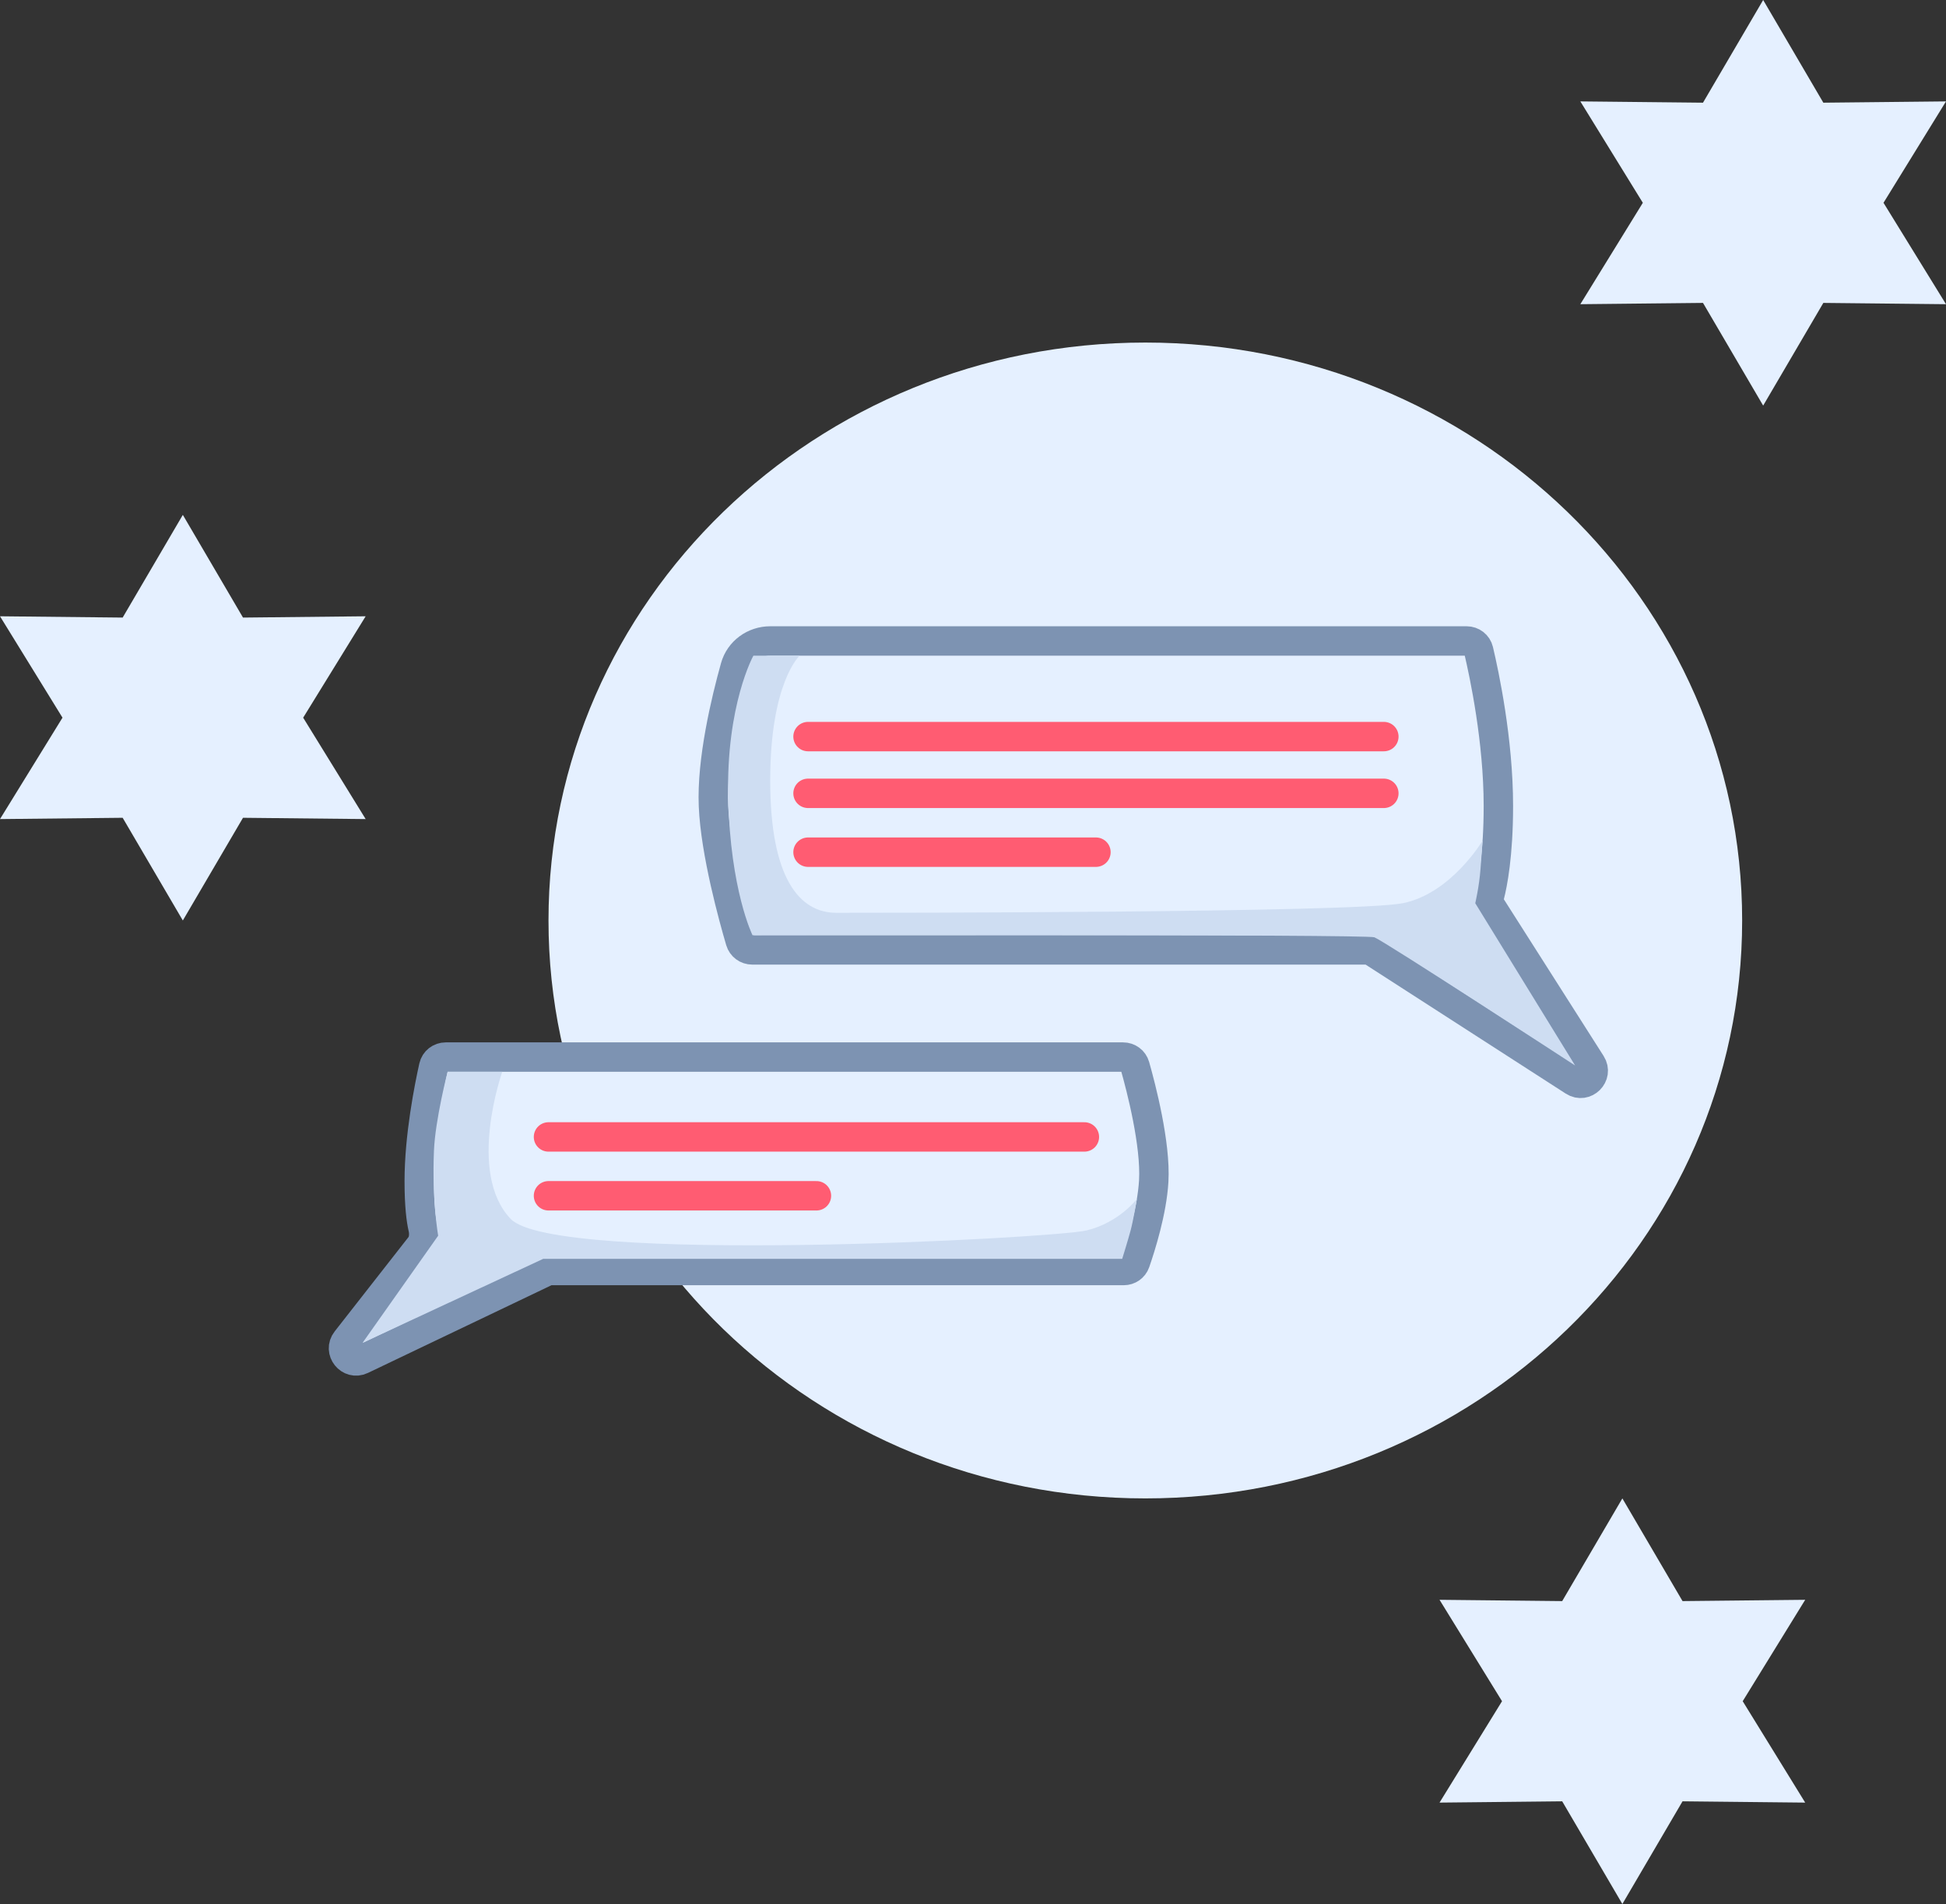
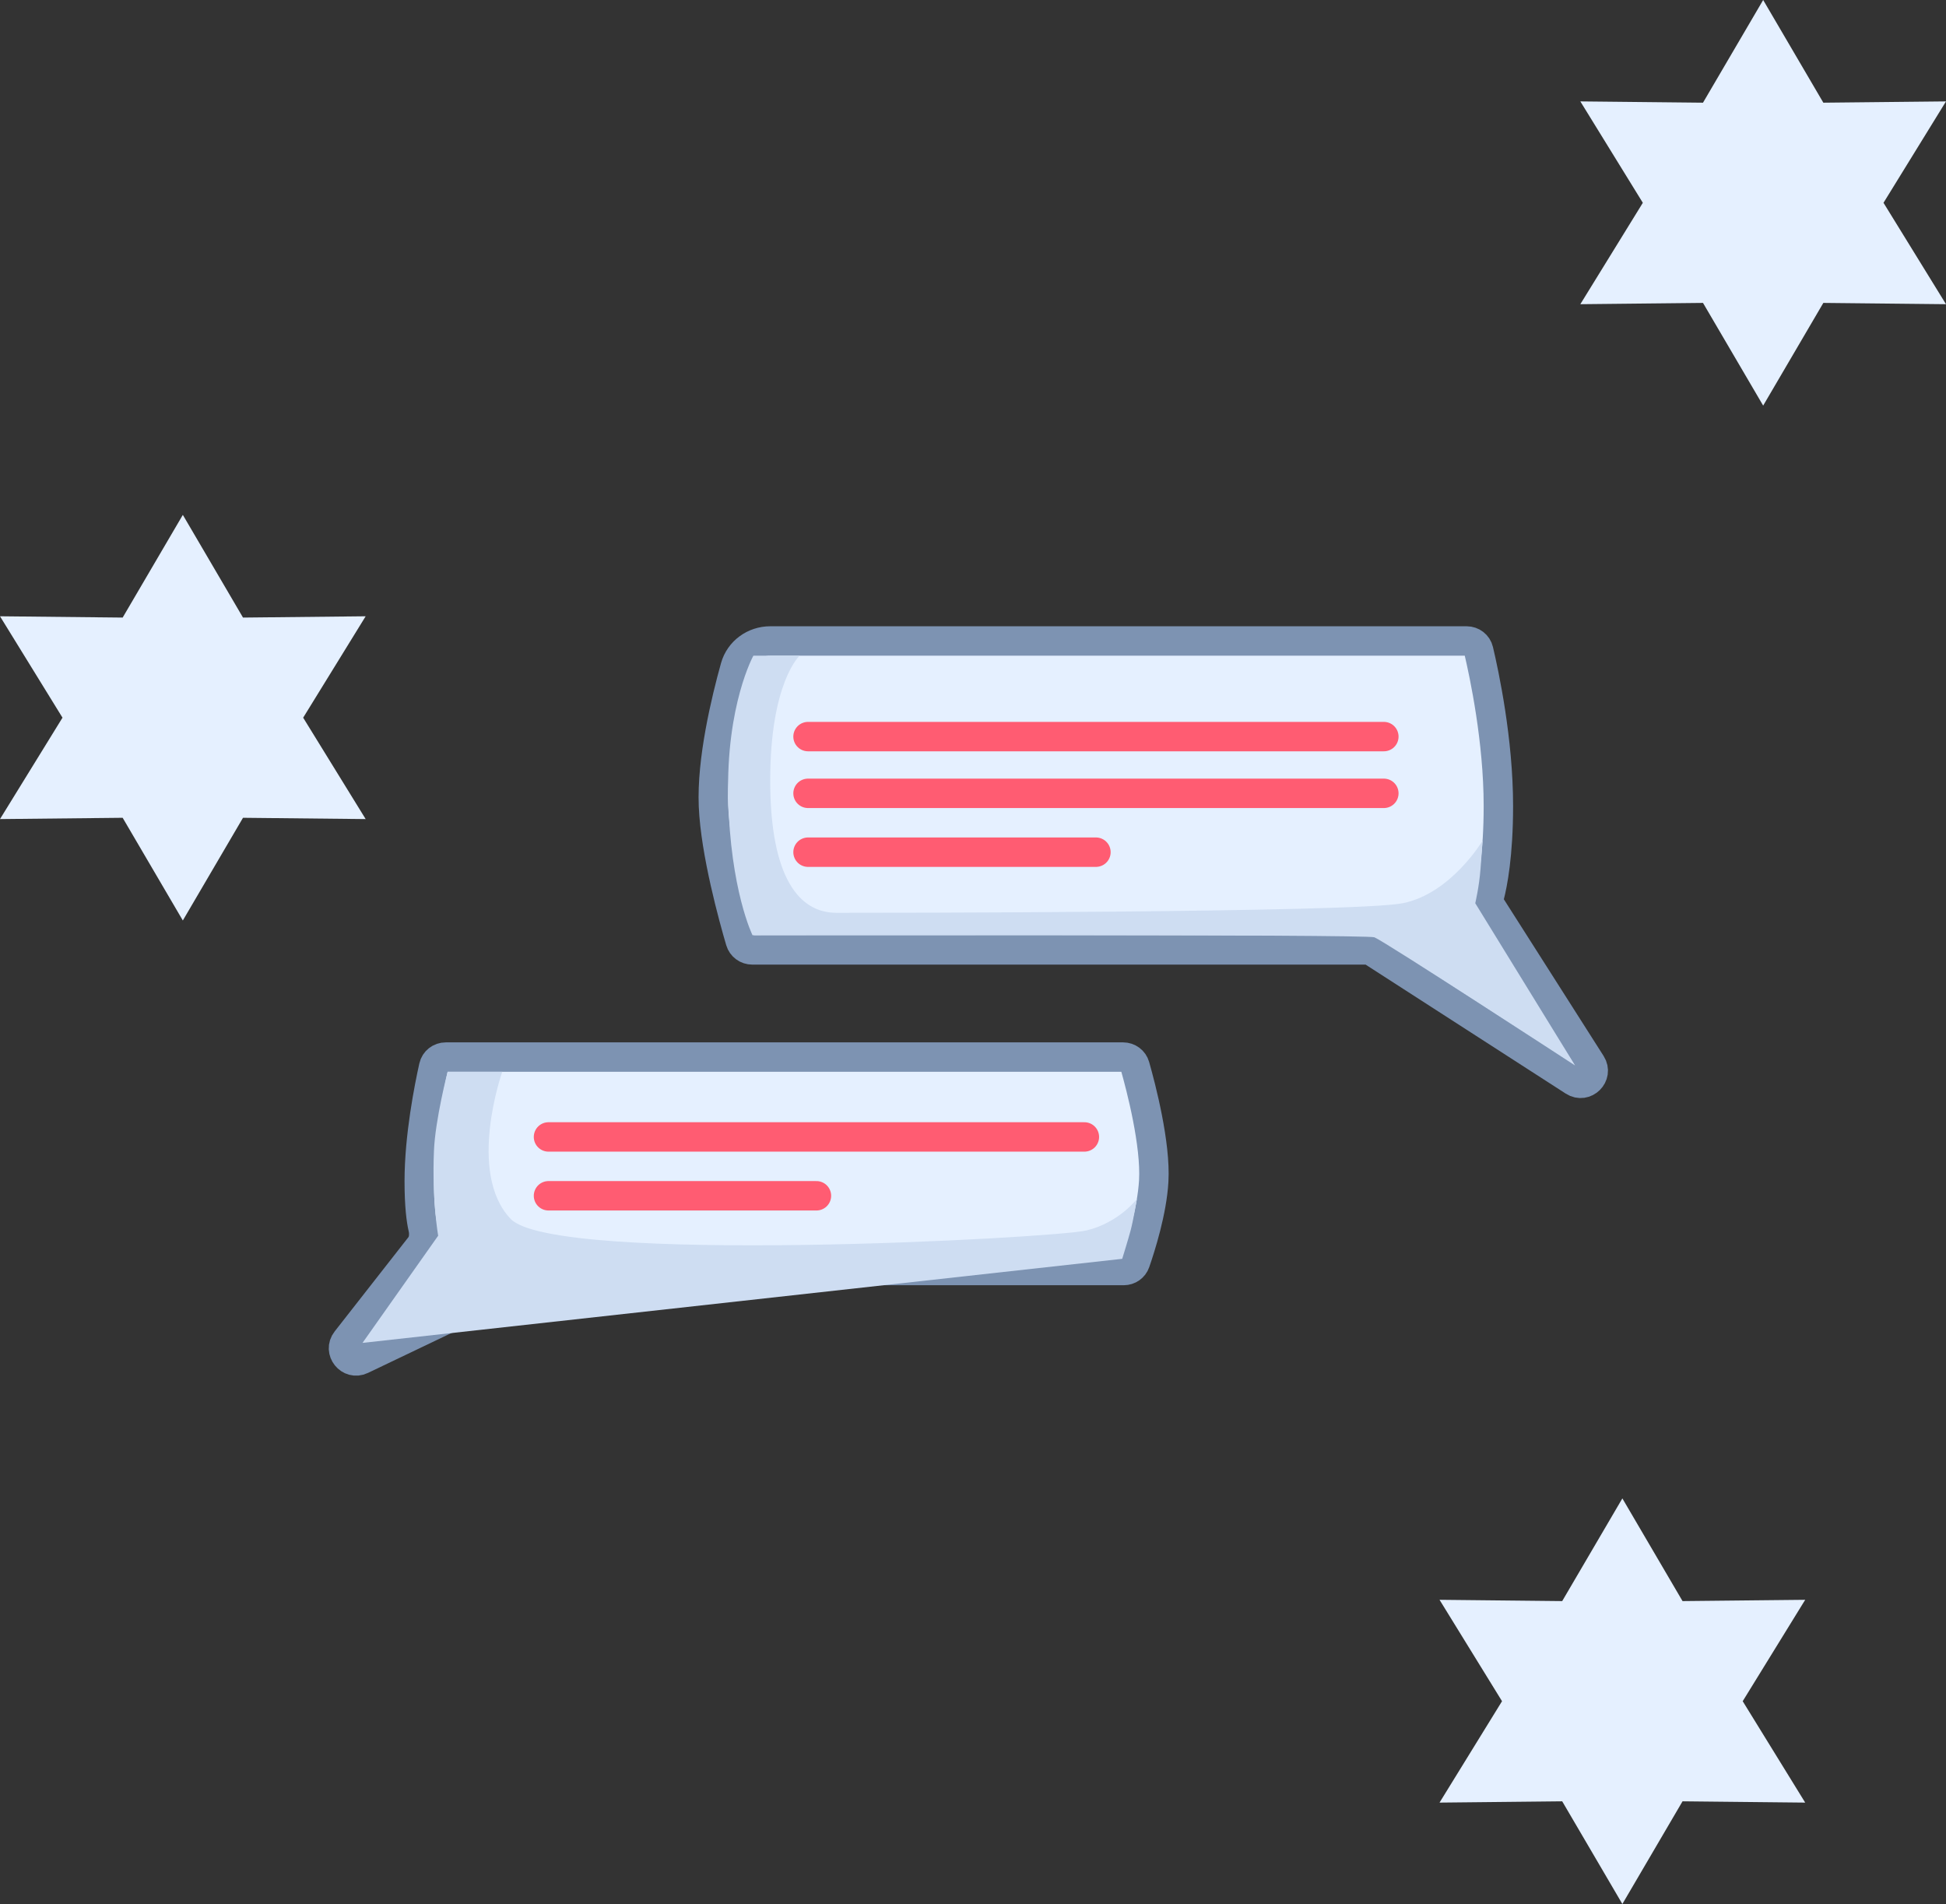
<svg xmlns="http://www.w3.org/2000/svg" width="926" height="906" viewBox="0 0 926 906" fill="none">
  <rect x="0" y="0" width="926" height="906" fill="#333333" stroke="none" />
  <path d="M839 0L867.631 48.864L926 48.25L896.262 96.5L926 144.75L867.631 144.136L839 193L810.369 144.136L752 144.75L781.738 96.5L752 48.25L810.369 48.864L839 0Z" fill="#E5F0FF" />
  <path d="M772 713L800.631 761.864L859 761.25L829.262 809.5L859 857.75L800.631 857.136L772 906L743.369 857.136L685 857.75L714.738 809.5L685 761.25L743.369 761.864L772 713Z" fill="#E5F0FF" />
  <path d="M87 245L115.631 293.864L174 293.25L144.262 341.5L174 389.75L115.631 389.136L87 438L58.369 389.136L0 389.75L29.738 341.5L0 293.25L58.369 293.864L87 245Z" fill="#E5F0FF" />
-   <path d="M829 438C829 589.878 701.849 713 545 713C388.151 713 261 589.878 261 438C261 286.122 388.151 163 545 163C701.849 163 829 286.122 829 438Z" fill="#E5F0FF" />
  <path d="M349.837 317.427C351.923 309.957 358.796 305 366.552 305H697.887C700.607 305 702.975 306.809 703.601 309.456C706.294 320.847 713 352.333 713 383.5C713 406.935 710.233 420.684 708.815 426.188C708.354 427.982 708.582 429.914 709.576 431.476L757.174 506.241C760.631 511.671 754.273 517.993 748.863 514.506L653.366 452.957C652.397 452.332 651.269 452 650.116 452H357.963C355.343 452 353.033 450.312 352.293 447.799C349.015 436.659 340.444 405.703 339.5 383.5C338.577 361.785 345.367 333.436 349.837 317.427Z" fill="#E5F0FF" stroke="#7D93B2" stroke-width="14" />
  <path d="M206.5 561.5L224 556V596L208 590.5L203.5 574.5L206.5 561.5Z" fill="#CEDDF2" />
  <path d="M540.078 507.224C539.361 504.695 537.047 503 534.417 503H212.113C209.364 503 206.975 504.855 206.377 507.538C204.215 517.231 199.5 540.804 199.5 562C199.5 573.743 200.412 580.533 201.305 584.366C201.959 587.173 201.715 590.642 199.939 592.911L164.758 637.865C160.851 642.857 166.35 649.71 172.07 646.976L259.603 605.15C260.41 604.764 261.294 604.563 262.19 604.563H534.72C537.202 604.563 539.422 603.039 540.236 600.695C542.824 593.235 548.178 576.331 549 562C550.008 544.417 543.001 517.532 540.078 507.224Z" fill="#E5F0FF" stroke="#7D93B2" stroke-width="14" />
  <path d="M516 541H388.5H261M388.5 569L261 569" stroke="#FF5C72" stroke-width="14" stroke-linecap="round" />
  <path d="M358.5 312H380.5C380.5 312 366.5 324.692 366.5 371.4C366.5 418.108 380.5 434.354 398 434.354C415.5 434.354 644.5 434.354 667.5 429.785C690.5 425.215 705.5 400 705.5 400C705.5 400 705 407 704.5 413.5C703.846 422 702 429.785 702 429.785L749.5 507C749.5 507 659 448 654 446C650.363 444.545 358.083 445.015 358.083 445.015C358.083 445.015 347.502 423.669 346.5 379.5C345.498 335.331 358.5 312 358.5 312Z" fill="#CEDDF2" />
  <path d="M384.5 350.5H521.5H658.5M384.5 377.5H521.5H658.5M384.5 405.5H521.5" stroke="#FF5C72" stroke-width="14" stroke-linecap="round" />
-   <path d="M213 510L239 510C239 510 222 558 243 580C264 602 501.5 589.22 517 585.5C532.5 581.78 541 570.5 541 570.5C541 570.5 539.243 580.877 538 585.5C536.717 590.27 534 599 534 599H258.5L172.5 639L208.5 588C208.5 588 205.5 571 206.5 547.5C207.133 532.616 213 510 213 510Z" fill="#CEDDF2" />
+   <path d="M213 510L239 510C239 510 222 558 243 580C264 602 501.5 589.22 517 585.5C532.5 581.78 541 570.5 541 570.5C541 570.5 539.243 580.877 538 585.5C536.717 590.27 534 599 534 599L172.5 639L208.5 588C208.5 588 205.5 571 206.5 547.5C207.133 532.616 213 510 213 510Z" fill="#CEDDF2" />
</svg>